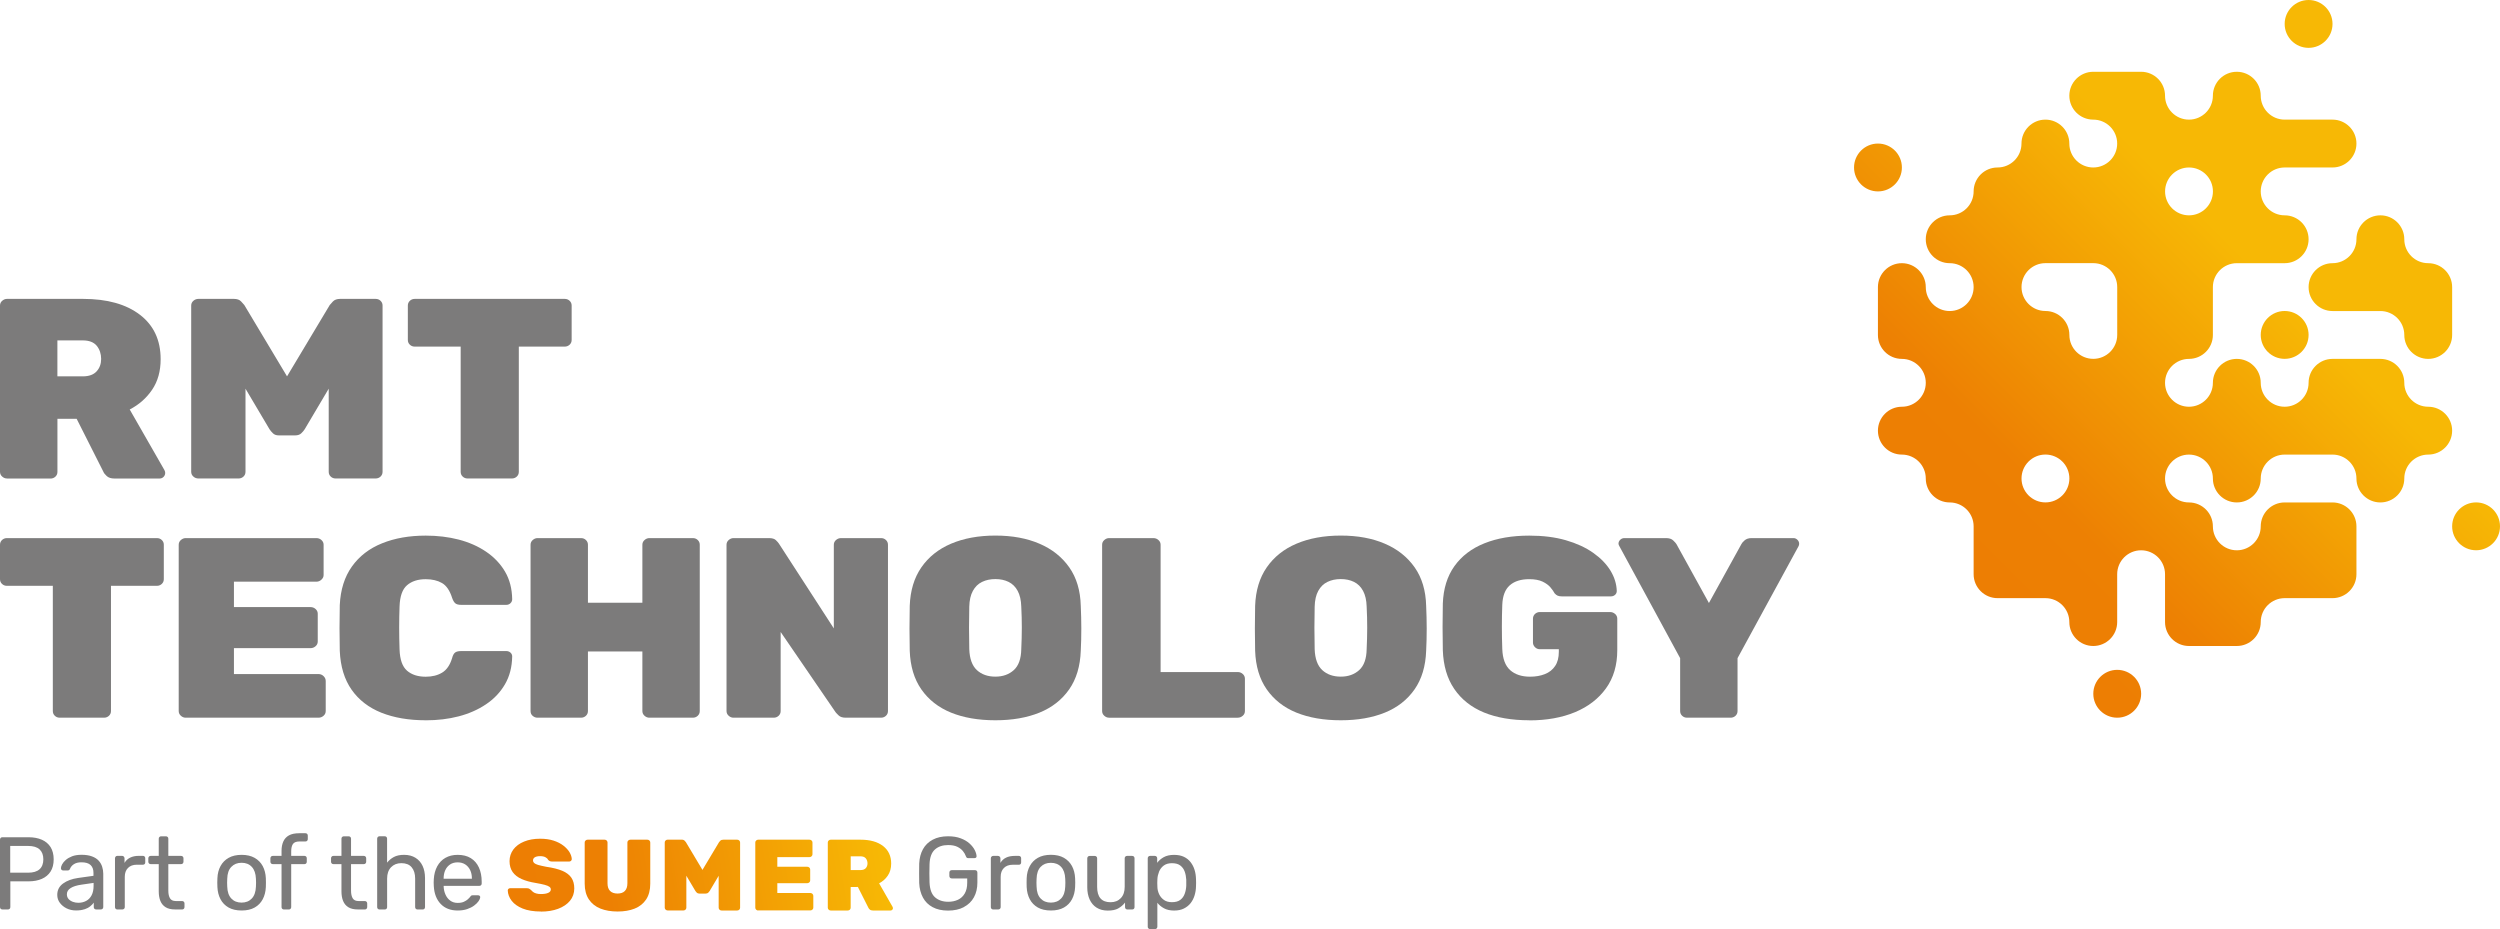
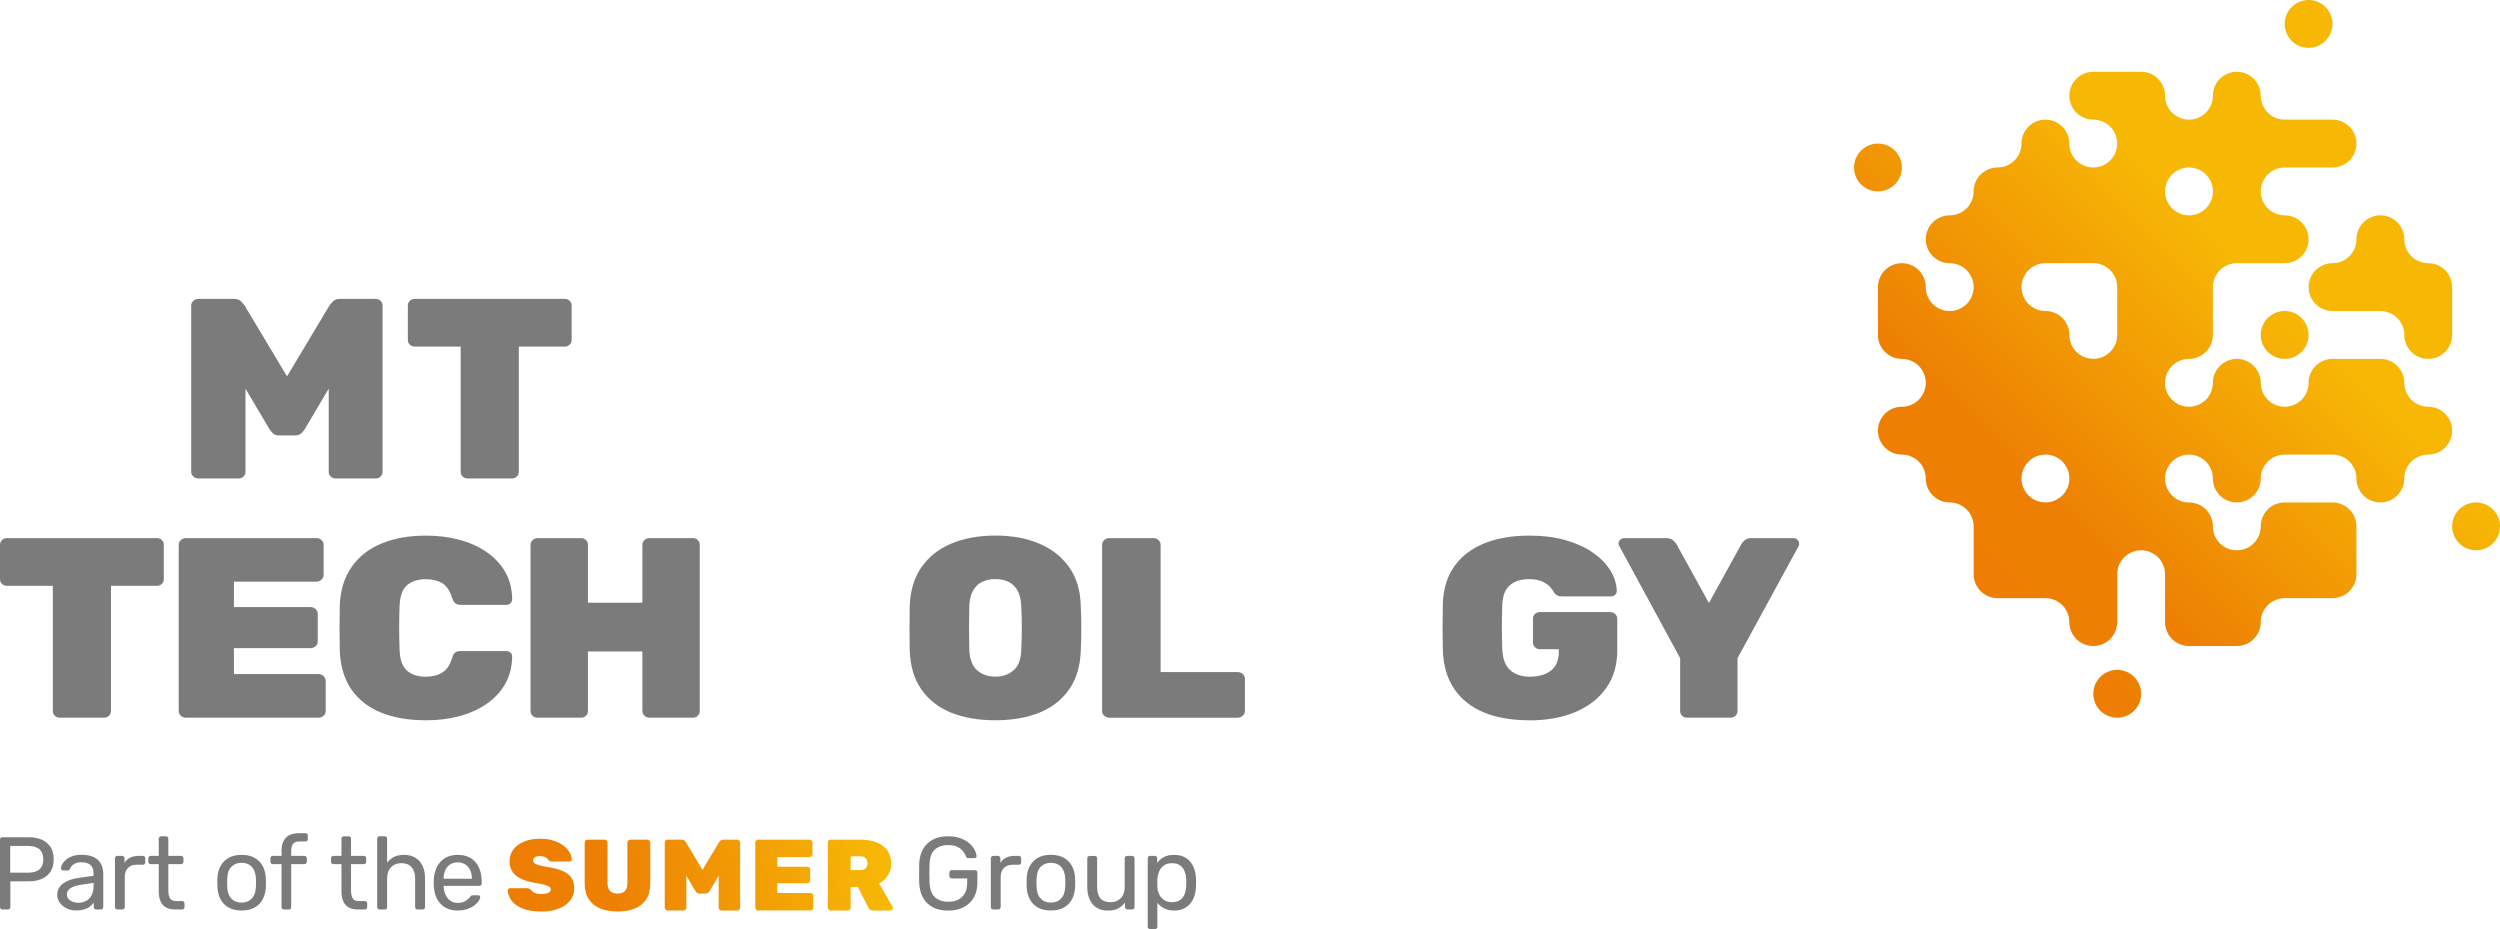
<svg xmlns="http://www.w3.org/2000/svg" xmlns:xlink="http://www.w3.org/1999/xlink" id="Layer_2" data-name="Layer 2" viewBox="0 0 592.45 220.17">
  <defs>
    <style>      .cls-1 {        fill: url(#New_Gradient_Swatch_3-5);      }      .cls-2 {        fill: url(#New_Gradient_Swatch_3-2);      }      .cls-3 {        fill: url(#New_Gradient_Swatch_3);      }      .cls-4 {        fill: url(#New_Gradient_Swatch_3-6);      }      .cls-5 {        fill: url(#New_Gradient_Swatch_3-3);      }      .cls-6 {        fill: #7c7b7b;      }      .cls-7 {        fill: url(#New_Gradient_Swatch_3-4);      }    </style>
    <linearGradient id="New_Gradient_Swatch_3" data-name="New Gradient Swatch 3" x1="121.69" y1="208.47" x2="207.33" y2="194.04" gradientUnits="userSpaceOnUse">
      <stop offset="0" stop-color="#ed7e03" />
      <stop offset=".25" stop-color="#ed8003" />
      <stop offset="1" stop-color="#f7b805" />
    </linearGradient>
    <linearGradient id="New_Gradient_Swatch_3-2" data-name="New Gradient Swatch 3" x1="122.13" y1="211.07" x2="207.77" y2="196.64" xlink:href="#New_Gradient_Swatch_3" />
    <linearGradient id="New_Gradient_Swatch_3-3" data-name="New Gradient Swatch 3" x1="122.75" y1="214.74" x2="208.38" y2="200.32" xlink:href="#New_Gradient_Swatch_3" />
    <linearGradient id="New_Gradient_Swatch_3-4" data-name="New Gradient Swatch 3" x1="123.29" y1="217.92" x2="208.92" y2="203.49" xlink:href="#New_Gradient_Swatch_3" />
    <linearGradient id="New_Gradient_Swatch_3-5" data-name="New Gradient Swatch 3" x1="123.79" y1="220.88" x2="209.42" y2="206.46" xlink:href="#New_Gradient_Swatch_3" />
    <linearGradient id="New_Gradient_Swatch_3-6" data-name="New Gradient Swatch 3" x1="465.3" y1="132.82" x2="534.53" y2="63.59" xlink:href="#New_Gradient_Swatch_3" />
  </defs>
  <g id="Layer_1" data-name="Layer 1">
    <g id="Part_of_the_SUMER_Group" data-name="Part of the SUMER Group">
      <path class="cls-3" d="M128.19,216.01c-1.73,0-3.19-.24-4.35-.71-1.15-.47-2.02-1.09-2.6-1.85-.57-.76-.88-1.57-.91-2.42,0-.16.05-.29.16-.39.11-.1.24-.15.4-.15h3.94c.24,0,.43.04.57.11.13.07.28.17.43.3.15.18.33.34.52.49.19.15.45.27.76.35.31.09.67.13,1.08.13.75,0,1.34-.1,1.74-.29.4-.19.6-.45.6-.79,0-.26-.1-.47-.32-.63-.22-.17-.59-.33-1.11-.47-.52-.14-1.25-.29-2.16-.45-1.27-.2-2.38-.51-3.31-.92-.93-.41-1.65-.97-2.14-1.66-.49-.69-.74-1.57-.74-2.59s.31-1.97.91-2.77c.6-.8,1.46-1.43,2.55-1.87,1.08-.45,2.36-.67,3.8-.67,1.19,0,2.26.15,3.18.45.92.3,1.7.7,2.33,1.19.63.49,1.12,1.02,1.45,1.57.33.56.51,1.11.53,1.62,0,.16-.06.29-.18.4-.12.11-.25.17-.39.17h-4.14c-.2,0-.38-.03-.51-.1-.14-.06-.27-.17-.41-.32-.09-.23-.29-.42-.61-.59-.32-.17-.74-.26-1.25-.26-.55,0-.98.09-1.27.27-.29.18-.43.43-.43.76,0,.23.09.42.26.59.18.17.5.32.95.46.46.13,1.11.28,1.93.44,1.57.22,2.85.55,3.82.96.97.41,1.69.97,2.14,1.64.45.67.68,1.52.68,2.53,0,1.13-.35,2.12-1.03,2.94-.68.81-1.62,1.45-2.81,1.89-1.18.44-2.55.66-4.07.66" />
      <path class="cls-2" d="M146.37,216.01c-1.54,0-2.91-.23-4.07-.69-1.17-.46-2.09-1.2-2.75-2.18-.65-.98-.99-2.23-.99-3.73v-9.76c0-.19.07-.35.21-.47.14-.13.3-.19.47-.19h4.04c.19,0,.36.06.49.19.13.13.2.29.2.47v9.68c0,.8.2,1.4.61,1.81.4.4.99.61,1.76.61s1.35-.2,1.74-.61c.39-.4.6-1.01.6-1.81v-9.68c0-.19.07-.35.21-.47.14-.13.31-.19.5-.19h4.02c.19,0,.36.06.49.19.13.13.2.29.2.47v9.76c0,1.49-.33,2.75-.97,3.73-.65.98-1.56,1.71-2.72,2.18-1.16.46-2.52.69-4.03.69" />
      <path class="cls-5" d="M171,215.77c-.19,0-.36-.06-.49-.19-.13-.13-.2-.29-.2-.47v-7.57l-2.15,3.63c-.08.13-.19.26-.33.39-.14.13-.34.2-.6.2h-1.51c-.24,0-.44-.07-.58-.2-.13-.13-.24-.26-.33-.39l-2.16-3.64v7.57c0,.19-.07.35-.2.47-.13.13-.3.19-.49.19h-3.72c-.19,0-.36-.06-.5-.19-.14-.13-.21-.29-.21-.47v-15.46c0-.19.07-.35.21-.47.14-.13.31-.19.5-.19h3.3c.31,0,.55.09.7.25.15.16.25.27.3.34l3.93,6.58,3.93-6.57c.05-.07.15-.18.3-.34.16-.17.39-.25.7-.25h3.3c.19,0,.36.06.49.19.13.13.2.29.2.47v15.46c0,.19-.07.35-.2.47-.13.13-.3.19-.49.19h-3.72Z" />
      <path class="cls-7" d="M179.67,215.77c-.17,0-.34-.06-.47-.19-.14-.13-.21-.29-.21-.47v-15.46c0-.19.07-.35.21-.47.14-.13.3-.19.47-.19h12.16c.19,0,.36.06.5.19.14.13.21.28.21.47v2.81c0,.17-.07.33-.21.46-.14.14-.31.2-.5.2h-7.62v2.28h7.08c.19,0,.36.06.5.19.14.13.21.29.21.47v2.58c0,.19-.07.35-.21.47-.14.13-.31.19-.5.19h-7.08v2.32h7.82c.19,0,.36.07.5.2.14.14.21.3.21.48v2.79c0,.19-.07.35-.21.47-.14.13-.31.19-.5.19h-12.35Z" />
      <path class="cls-1" d="M206.86,215.77c-.33,0-.58-.08-.75-.24-.17-.16-.28-.3-.33-.43l-2.48-4.91-1.71.02v4.9c0,.19-.07.35-.2.47-.13.13-.29.19-.49.19h-4.04c-.18,0-.34-.06-.48-.19-.14-.13-.21-.29-.21-.47v-15.46c0-.19.07-.35.21-.47.14-.13.3-.19.48-.19h7.07c2.25,0,4.04.5,5.32,1.49,1.29.99,1.94,2.39,1.94,4.16,0,1.12-.27,2.08-.8,2.86-.52.77-1.22,1.39-2.06,1.83l3.2,5.59c.05.1.08.2.08.28,0,.15-.05.29-.16.4-.11.11-.24.17-.4.17h-4.19ZM203.91,206.19c.56,0,.99-.15,1.26-.45.27-.3.41-.68.41-1.13s-.13-.87-.4-1.19c-.26-.32-.69-.49-1.27-.49h-2.31v3.26h2.31Z" />
      <path class="cls-6" d="M105.13,208.17c0-.73.13-1.38.39-1.95s.64-1.02,1.14-1.36c.5-.34,1.1-.5,1.8-.5s1.3.17,1.81.5c.5.33.89.79,1.16,1.36s.4,1.22.4,1.95v.07h-6.7v-.07ZM110.7,215.44c.65-.22,1.21-.5,1.66-.84.46-.34.81-.69,1.05-1.04.24-.35.37-.65.39-.89.02-.16-.03-.29-.13-.38-.11-.09-.24-.13-.4-.13h-1.17c-.18,0-.31.02-.39.06-.08.04-.2.17-.34.38-.08.11-.25.28-.49.5-.24.22-.56.42-.95.6-.39.18-.88.27-1.47.27-.68,0-1.27-.18-1.76-.54-.49-.36-.86-.83-1.12-1.41-.26-.58-.41-1.2-.44-1.87v-.22h8.45c.16,0,.3-.05.4-.15.11-.1.16-.24.16-.41v-.42c0-1.29-.22-2.41-.66-3.37-.44-.96-1.08-1.7-1.92-2.22-.84-.52-1.88-.78-3.12-.78-1.11,0-2.07.24-2.9.71-.82.47-1.47,1.14-1.94,2.01-.47.87-.74,1.89-.81,3.04-.02.21-.03.49-.03.82s0,.61.03.82c.1,1.79.64,3.2,1.64,4.24.99,1.03,2.33,1.55,4.01,1.55.85,0,1.6-.11,2.25-.33M91.17,215.53c.18,0,.32-.05.42-.16.1-.1.15-.24.15-.4v-6.77c0-1.14.31-2.03.93-2.68.62-.64,1.43-.97,2.44-.97,1.08,0,1.89.32,2.44.97.55.65.83,1.54.83,2.68v6.77c0,.16.05.3.16.4.11.11.24.16.4.16h1.22c.18,0,.32-.05.41-.16.1-.1.15-.24.15-.4v-6.89c0-1.09-.19-2.05-.57-2.87-.38-.82-.95-1.47-1.69-1.93-.74-.46-1.64-.7-2.7-.7-.98,0-1.78.17-2.42.51s-1.17.79-1.61,1.34v-5.69c0-.16-.05-.3-.15-.4-.1-.11-.24-.16-.42-.16h-1.22c-.16,0-.3.05-.4.16s-.16.24-.16.4v16.23c0,.16.05.3.16.4.11.11.24.16.4.16h1.22ZM86.46,215.53c.16,0,.3-.05.4-.16s.16-.24.16-.4v-.88c0-.16-.05-.3-.16-.4-.11-.1-.24-.16-.4-.16h-1.49c-.67,0-1.13-.22-1.39-.66-.26-.44-.39-1.04-.39-1.81v-6.28h3.03c.16,0,.3-.05.4-.16.11-.1.16-.24.16-.4v-.83c0-.16-.05-.3-.16-.4-.1-.1-.24-.16-.4-.16h-3.03v-4.08c0-.16-.05-.3-.16-.4-.11-.11-.24-.16-.4-.16h-1.15c-.16,0-.3.05-.4.16-.11.1-.16.24-.16.4v4.08h-1.91c-.16,0-.3.05-.4.16-.11.11-.16.24-.16.4v.83c0,.16.05.3.16.4.11.11.24.16.4.16h1.91v6.45c0,.88.13,1.64.39,2.28.26.64.68,1.14,1.25,1.49s1.31.52,2.22.52h1.69ZM68.45,215.53c.16,0,.3-.05.4-.16s.16-.24.16-.4v-10.19h3.15c.16,0,.29-.05.39-.16.1-.1.15-.24.15-.4v-.83c0-.16-.05-.3-.15-.4-.1-.1-.23-.16-.39-.16h-3.15v-1.1c0-.75.14-1.32.41-1.72.28-.4.8-.6,1.56-.6h1.42c.16,0,.29-.05.39-.16.1-.11.15-.24.15-.4v-.83c0-.16-.05-.3-.15-.4-.1-.11-.23-.16-.39-.16h-1.47c-1.03,0-1.85.17-2.46.51-.61.34-1.05.83-1.33,1.45-.28.63-.42,1.36-.42,2.19v1.22h-2.08c-.16,0-.3.05-.4.16-.1.11-.16.24-.16.4v.83c0,.16.05.3.16.4.11.11.24.16.4.16h2.08v10.19c0,.16.05.3.16.4.11.11.24.16.4.16h1.15ZM54.82,212.93c-.61-.64-.93-1.58-.97-2.82-.02-.25-.03-.55-.03-.93s0-.68.03-.93c.03-1.24.35-2.18.97-2.82.61-.64,1.42-.97,2.43-.97s1.82.32,2.42.97c.6.64.93,1.58.98,2.82.02.24.03.55.03.93s0,.68-.03.93c-.05,1.24-.37,2.18-.98,2.82-.6.64-1.41.97-2.42.97s-1.82-.32-2.43-.97M60.36,215.06c.83-.47,1.47-1.13,1.91-1.97s.68-1.8.73-2.87c.02-.28.02-.63.02-1.06s0-.78-.02-1.04c-.05-1.09-.3-2.05-.74-2.88-.45-.83-1.09-1.48-1.92-1.95-.83-.47-1.86-.71-3.08-.71s-2.25.24-3.08.71-1.47,1.12-1.92,1.95c-.45.83-.7,1.79-.74,2.88-.02.26-.03.61-.03,1.04s0,.79.03,1.06c.05,1.08.29,2.03.73,2.87.44.84,1.08,1.49,1.91,1.97.83.47,1.86.71,3.1.71s2.27-.24,3.1-.71M43.16,215.53c.16,0,.3-.05.4-.16.1-.1.16-.24.16-.4v-.88c0-.16-.05-.3-.16-.4-.11-.1-.24-.16-.4-.16h-1.49c-.67,0-1.13-.22-1.39-.66-.26-.44-.39-1.04-.39-1.81v-6.28h3.03c.16,0,.3-.05.4-.16.1-.1.16-.24.16-.4v-.83c0-.16-.05-.3-.16-.4-.11-.1-.24-.16-.4-.16h-3.03v-4.08c0-.16-.05-.3-.16-.4s-.24-.16-.4-.16h-1.15c-.16,0-.3.05-.4.16-.11.1-.16.24-.16.4v4.08h-1.91c-.16,0-.3.05-.4.16-.1.11-.16.24-.16.4v.83c0,.16.05.3.16.4.11.11.24.16.4.16h1.91v6.45c0,.88.13,1.64.39,2.28s.68,1.14,1.25,1.49c.57.35,1.31.52,2.22.52h1.69ZM28.98,215.53c.16,0,.3-.05.42-.16.11-.1.17-.24.17-.4v-7.19c0-.88.25-1.58.76-2.09.5-.51,1.2-.77,2.08-.77h1.47c.16,0,.29-.05.39-.15s.15-.23.15-.39v-1c0-.16-.05-.3-.15-.4-.1-.1-.23-.16-.39-.16h-.98c-.8,0-1.48.14-2.05.42-.57.28-1.02.69-1.34,1.25v-1.08c0-.16-.06-.3-.17-.42-.11-.11-.25-.17-.41-.17h-1.12c-.16,0-.3.06-.4.17-.11.12-.16.25-.16.42v11.56c0,.16.05.3.16.4.1.11.24.16.4.16h1.2ZM17.28,213.72c-.41-.15-.76-.37-1.03-.67-.27-.3-.4-.68-.4-1.14,0-.59.29-1.07.88-1.45.59-.38,1.46-.66,2.62-.82l2.83-.41v.68c0,.91-.16,1.67-.48,2.27-.32.6-.75,1.05-1.31,1.33-.55.29-1.16.43-1.83.43-.44,0-.87-.07-1.28-.22M20.03,215.49c.54-.19.99-.42,1.34-.71.36-.28.64-.57.85-.87v1.05c0,.16.05.3.15.4.1.11.24.16.42.16h1.12c.16,0,.3-.05.4-.16s.16-.24.16-.4v-7.92c0-.55-.09-1.1-.26-1.64-.17-.54-.45-1.02-.83-1.44-.38-.42-.91-.76-1.58-1.01-.67-.25-1.49-.38-2.47-.38-.88,0-1.63.12-2.24.35-.61.24-1.11.53-1.5.87-.39.34-.68.69-.87,1.05-.19.36-.28.66-.28.9,0,.15.04.27.13.38.09.11.22.16.4.16h1.1c.24,0,.41-.12.51-.37.18-.46.49-.83.94-1.12.45-.29,1.04-.44,1.77-.44,1.01,0,1.74.22,2.19.66.45.44.67,1.05.67,1.83v.71l-3.64.51c-1.47.21-2.65.65-3.57,1.32-.91.67-1.37,1.56-1.37,2.69,0,.7.2,1.33.61,1.88.41.55.94.99,1.61,1.32.67.33,1.41.49,2.22.49s1.44-.09,1.98-.28M2.42,200.47h4.23c1.24,0,2.15.28,2.74.83.59.56.88,1.34.88,2.35s-.3,1.81-.9,2.35c-.6.54-1.51.81-2.71.81H2.42v-6.33ZM1.86,215.53c.18,0,.32-.05.43-.16.1-.1.16-.24.16-.4v-6.11h4.33c1.21,0,2.25-.2,3.14-.59.89-.39,1.58-.97,2.07-1.74.49-.77.73-1.73.73-2.88s-.25-2.12-.73-2.9c-.49-.77-1.18-1.36-2.07-1.75-.89-.39-1.94-.59-3.14-.59H.56c-.18,0-.32.05-.41.16-.1.11-.15.25-.15.43v15.96c0,.16.05.3.15.4.1.11.24.16.41.16h1.3Z" />
      <path class="cls-6" d="M275.82,213.26c-.5-.36-.88-.81-1.14-1.37-.25-.55-.39-1.12-.4-1.69-.02-.28-.03-.6-.03-.95s0-.67.03-.93c.03-.6.17-1.19.4-1.77.24-.58.6-1.05,1.1-1.43.5-.37,1.14-.56,1.94-.56.85,0,1.51.18,1.99.55.48.37.83.85,1.04,1.44.21.59.33,1.23.37,1.92.02.47.02.94,0,1.42-.03.68-.15,1.32-.37,1.92-.21.59-.56,1.08-1.04,1.44-.48.37-1.14.55-1.99.55-.77,0-1.4-.18-1.91-.54M273.71,220.17c.18,0,.32-.05.41-.16.1-.11.15-.24.15-.4v-5.67c.41.52.93.96,1.58,1.31.64.35,1.44.53,2.38.53s1.69-.16,2.33-.48c.64-.32,1.17-.74,1.59-1.27.41-.53.73-1.14.94-1.83.21-.69.33-1.42.34-2.19.02-.26.02-.54.02-.83s0-.57-.02-.83c-.02-.78-.13-1.52-.34-2.2-.21-.69-.53-1.3-.94-1.83-.42-.54-.94-.96-1.59-1.27-.65-.31-1.42-.46-2.33-.46-.98,0-1.79.18-2.44.54-.65.36-1.17.81-1.56,1.34v-1.08c0-.16-.05-.3-.16-.4-.1-.1-.24-.16-.4-.16h-1.12c-.16,0-.3.05-.4.16-.11.11-.16.24-.16.4v16.23c0,.16.05.3.16.4s.24.16.4.16h1.17ZM265.01,215.26c.63-.34,1.16-.8,1.6-1.37v1.08c0,.16.05.3.16.4.11.11.24.16.4.16h1.12c.18,0,.32-.05.42-.16.1-.1.15-.24.15-.4v-11.58c0-.16-.05-.3-.15-.4-.1-.1-.24-.16-.42-.16h-1.2c-.16,0-.3.05-.4.16s-.16.24-.16.4v6.77c0,1.14-.3,2.03-.92,2.68s-1.42.97-2.43.97c-2.12,0-3.18-1.21-3.18-3.64v-6.77c0-.16-.05-.3-.16-.4-.1-.1-.24-.16-.4-.16h-1.22c-.16,0-.3.05-.4.16-.1.11-.16.24-.16.4v6.89c0,1.08.19,2.03.56,2.86.38.83.92,1.48,1.65,1.94.72.46,1.61.7,2.65.7s1.85-.17,2.48-.51M246.61,212.93c-.61-.64-.93-1.58-.96-2.82-.02-.24-.03-.55-.03-.93s0-.68.03-.93c.03-1.24.35-2.18.96-2.82.61-.64,1.42-.96,2.43-.96s1.82.32,2.42.96c.6.64.93,1.58.98,2.82.02.24.03.55.03.93s0,.69-.03.93c-.05,1.24-.37,2.18-.98,2.82-.6.64-1.41.97-2.42.97s-1.82-.32-2.43-.97M252.14,215.06c.83-.47,1.47-1.13,1.91-1.97.44-.84.68-1.8.73-2.87.02-.28.03-.63.03-1.06s0-.78-.03-1.04c-.05-1.09-.3-2.05-.74-2.88-.45-.83-1.09-1.48-1.92-1.96-.83-.47-1.86-.71-3.08-.71s-2.25.24-3.08.71c-.83.47-1.47,1.12-1.92,1.96-.45.83-.7,1.79-.74,2.88-.02.26-.02.61-.02,1.04s0,.79.02,1.06c.05,1.08.29,2.03.73,2.87.44.84,1.08,1.49,1.91,1.97.83.47,1.87.71,3.1.71s2.27-.24,3.1-.71M236.55,215.53c.16,0,.3-.05.42-.16.11-.1.17-.24.17-.4v-7.18c0-.88.25-1.58.76-2.09.5-.51,1.2-.77,2.08-.77h1.47c.16,0,.29-.05.39-.15.1-.1.15-.23.15-.39v-1c0-.16-.05-.3-.15-.4-.1-.1-.23-.16-.39-.16h-.98c-.8,0-1.48.14-2.05.41-.57.28-1.02.69-1.34,1.25v-1.08c0-.16-.06-.3-.17-.41-.12-.12-.25-.17-.42-.17h-1.12c-.16,0-.3.06-.4.17-.11.11-.16.25-.16.41v11.56c0,.16.05.3.16.4.11.11.24.16.4.16h1.2ZM228.42,214.95c1.04-.55,1.84-1.32,2.38-2.31.55-.99.82-2.16.82-3.49v-2.35c0-.18-.05-.32-.15-.43-.1-.11-.24-.16-.41-.16h-5.52c-.16,0-.3.05-.4.16-.11.1-.16.25-.16.43v.78c0,.18.05.32.16.43.1.1.24.16.4.16h3.67v1.03c0,1.03-.2,1.87-.59,2.54-.39.67-.92,1.16-1.6,1.48-.68.32-1.45.48-2.31.48-1.29,0-2.33-.36-3.13-1.06-.8-.71-1.23-1.88-1.3-3.51-.05-1.45-.05-2.9,0-4.35.06-1.61.49-2.77,1.28-3.47s1.83-1.05,3.12-1.05c.88,0,1.6.13,2.16.4.56.27,1.01.61,1.34,1.01.33.41.57.82.72,1.25.06.16.13.28.21.34.07.07.19.1.36.1h1.44c.16,0,.29-.04.39-.13.1-.09.14-.21.12-.36-.02-.41-.16-.88-.43-1.42-.27-.54-.68-1.05-1.22-1.55-.55-.5-1.24-.91-2.09-1.23-.85-.33-1.85-.49-3.01-.49-1.42,0-2.63.27-3.64.81-1.01.54-1.78,1.29-2.31,2.25-.53.96-.83,2.1-.89,3.42-.02.73-.02,1.5-.02,2.31s0,1.57.02,2.29c.06,1.32.36,2.47.89,3.45.53.98,1.3,1.74,2.3,2.27,1,.54,2.22.81,3.65.81s2.7-.27,3.74-.82" />
    </g>
    <path class="cls-4" d="M496.07,164.41c0,3.13,2.54,5.67,5.67,5.67s5.67-2.54,5.67-5.67-2.54-5.67-5.67-5.67c-3.13,0-5.67,2.54-5.67,5.67M581.11,124.73c0,3.13,2.54,5.67,5.67,5.67s5.67-2.54,5.67-5.67-2.54-5.67-5.67-5.67-5.67,2.54-5.67,5.67M535.75,79.37c0,3.13,2.54,5.67,5.67,5.67s5.67-2.54,5.67-5.67-2.54-5.67-5.67-5.67-5.67,2.54-5.67,5.67M558.43,56.7c0,3.13-2.54,5.67-5.67,5.67s-5.67,2.54-5.67,5.67,2.54,5.67,5.67,5.67h11.34c3.13,0,5.67,2.54,5.67,5.67s2.54,5.67,5.67,5.67,5.67-2.54,5.67-5.67v-11.34c0-3.13-2.54-5.67-5.67-5.67s-5.67-2.54-5.67-5.67-2.53-5.67-5.66-5.67-5.68,2.54-5.68,5.67M439.37,39.69c0,3.13,2.54,5.67,5.67,5.67s5.67-2.54,5.67-5.67-2.54-5.67-5.67-5.67c-3.13,0-5.67,2.54-5.67,5.67M479.06,113.39c0-3.13,2.54-5.67,5.67-5.67s5.67,2.54,5.67,5.67-2.54,5.67-5.67,5.67-5.67-2.54-5.67-5.67M490.4,79.37c0-3.13-2.54-5.67-5.67-5.67s-5.67-2.54-5.67-5.67,2.54-5.67,5.67-5.67h11.34c3.13,0,5.67,2.54,5.67,5.67v11.34c0,3.13-2.54,5.67-5.67,5.67s-5.67-2.53-5.67-5.67M513.08,45.36c0-3.13,2.54-5.67,5.67-5.67s5.67,2.54,5.67,5.67-2.54,5.67-5.67,5.67-5.67-2.54-5.67-5.67M524.41,22.68c0,3.13-2.54,5.67-5.67,5.67s-5.67-2.54-5.67-5.67-2.54-5.67-5.67-5.67h-11.34c-3.13,0-5.67,2.54-5.67,5.67s2.54,5.67,5.67,5.67,5.67,2.54,5.67,5.67-2.54,5.67-5.67,5.67-5.67-2.54-5.67-5.67-2.54-5.67-5.67-5.67-5.67,2.54-5.67,5.67-2.54,5.67-5.67,5.67-5.67,2.54-5.67,5.67-2.54,5.67-5.67,5.67-5.67,2.54-5.67,5.67,2.54,5.67,5.67,5.67,5.67,2.54,5.67,5.67-2.54,5.67-5.67,5.67-5.67-2.54-5.67-5.67-2.54-5.67-5.67-5.67-5.67,2.54-5.67,5.67v11.34c0,3.13,2.54,5.67,5.67,5.67s5.67,2.54,5.67,5.67-2.54,5.67-5.67,5.67-5.67,2.54-5.67,5.67,2.54,5.67,5.67,5.67,5.67,2.54,5.67,5.67,2.54,5.67,5.67,5.67,5.67,2.54,5.67,5.67v11.34c0,3.13,2.54,5.67,5.67,5.67h11.34c3.13,0,5.67,2.54,5.67,5.67s2.54,5.67,5.67,5.67,5.67-2.54,5.67-5.67v-11.34c0-3.13,2.54-5.67,5.67-5.67s5.67,2.54,5.67,5.67v11.34c0,3.13,2.54,5.67,5.67,5.67h11.34c3.13,0,5.67-2.54,5.67-5.67s2.54-5.67,5.67-5.67h11.34c3.13,0,5.67-2.54,5.67-5.67v-11.34c0-3.13-2.54-5.67-5.67-5.67h-11.34c-3.13,0-5.67,2.54-5.67,5.67s-2.54,5.67-5.67,5.67-5.67-2.54-5.67-5.67-2.54-5.67-5.67-5.67-5.67-2.54-5.67-5.67,2.54-5.67,5.67-5.67,5.67,2.54,5.67,5.67,2.54,5.67,5.67,5.67,5.67-2.54,5.67-5.67,2.54-5.67,5.67-5.67h11.34c3.13,0,5.67,2.54,5.67,5.67s2.54,5.67,5.67,5.67,5.67-2.54,5.67-5.67,2.54-5.67,5.67-5.67,5.67-2.54,5.67-5.67-2.54-5.67-5.67-5.67-5.67-2.54-5.67-5.67-2.54-5.67-5.67-5.67h-11.34c-3.13,0-5.67,2.54-5.67,5.67s-2.54,5.67-5.67,5.67-5.67-2.54-5.67-5.67-2.54-5.67-5.67-5.67-5.67,2.54-5.67,5.67-2.54,5.67-5.67,5.67-5.67-2.54-5.67-5.67,2.54-5.67,5.67-5.67,5.67-2.54,5.67-5.67v-11.34c0-3.13,2.54-5.67,5.67-5.67h11.34c3.13,0,5.67-2.54,5.67-5.67s-2.54-5.67-5.67-5.67-5.67-2.54-5.67-5.67,2.54-5.67,5.67-5.67h11.34c3.13,0,5.67-2.54,5.67-5.67s-2.54-5.67-5.67-5.67h-11.34c-3.13,0-5.67-2.54-5.67-5.67s-2.54-5.67-5.67-5.67-5.67,2.53-5.67,5.67M541.42,5.67c0,3.13,2.54,5.67,5.67,5.67s5.67-2.54,5.67-5.67-2.54-5.67-5.67-5.67c-3.13,0-5.67,2.54-5.67,5.67" />
    <g>
      <path class="cls-6" d="M14.16,170.08c-.46,0-.85-.15-1.17-.46-.32-.3-.47-.68-.47-1.12v-29.67H1.64c-.46,0-.85-.15-1.17-.46-.32-.3-.47-.68-.47-1.12v-8.15c0-.45.16-.82.47-1.12.32-.3.71-.46,1.17-.46h35.54c.46,0,.85.15,1.17.46.32.3.47.68.47,1.12v8.15c0,.45-.16.82-.47,1.12-.32.3-.71.46-1.17.46h-10.88v29.67c0,.45-.16.82-.47,1.12-.32.3-.71.46-1.17.46h-10.5Z" />
      <path class="cls-6" d="M44,170.08c-.42,0-.8-.15-1.14-.46-.34-.3-.51-.68-.51-1.12v-39.4c0-.45.17-.82.51-1.12.34-.3.72-.46,1.14-.46h30.98c.46,0,.86.15,1.2.46.34.3.51.68.51,1.12v7.17c0,.41-.17.77-.51,1.09-.34.32-.74.49-1.2.49h-19.54v6.02h18.15c.46,0,.86.15,1.2.46.34.3.51.68.51,1.12v6.57c0,.45-.17.82-.51,1.12-.34.3-.74.46-1.2.46h-18.15v6.14h20.04c.46,0,.86.16,1.2.49.34.33.51.71.51,1.16v7.11c0,.45-.17.82-.51,1.12-.34.3-.74.46-1.2.46h-31.49Z" />
      <path class="cls-6" d="M100.88,170.69c-4.01,0-7.5-.6-10.5-1.79-2.99-1.2-5.34-3.01-7.05-5.44-1.71-2.43-2.65-5.51-2.81-9.24-.04-1.66-.06-3.45-.06-5.35s.02-3.73.06-5.47c.17-3.65,1.13-6.7,2.88-9.15,1.75-2.45,4.13-4.29,7.15-5.5,3.01-1.22,6.46-1.82,10.34-1.82,2.78,0,5.38.31,7.81.94,2.42.63,4.59,1.58,6.48,2.86s3.39,2.85,4.49,4.71c1.1,1.86,1.67,4.05,1.71,6.57,0,.36-.14.68-.41.94s-.6.39-.98.39h-10.69c-.63,0-1.1-.12-1.39-.36s-.55-.67-.76-1.28c-.55-1.74-1.35-2.92-2.4-3.53-1.05-.61-2.34-.91-3.86-.91-1.86,0-3.33.48-4.43,1.43-1.1.95-1.69,2.62-1.77,5.02-.12,3.32-.12,6.73,0,10.21.08,2.39.67,4.06,1.77,5.02,1.1.95,2.57,1.43,4.43,1.43,1.52,0,2.81-.32,3.89-.97,1.08-.65,1.87-1.8,2.37-3.47.17-.65.41-1.08.73-1.31.31-.22.79-.33,1.42-.33h10.69c.38,0,.71.12.98.36s.41.55.41.91c-.04,2.51-.61,4.71-1.71,6.6s-2.59,3.47-4.49,4.74c-1.9,1.28-4.06,2.23-6.48,2.86s-5.03.94-7.81.94Z" />
      <path class="cls-6" d="M127.38,170.08c-.42,0-.8-.14-1.14-.43-.34-.28-.51-.67-.51-1.15v-39.4c0-.45.17-.82.51-1.12.34-.3.72-.46,1.14-.46h10.31c.46,0,.85.15,1.17.46s.47.68.47,1.12v13.74h12.9v-13.74c0-.45.17-.82.51-1.12.34-.3.72-.46,1.14-.46h10.31c.46,0,.85.15,1.17.46s.47.68.47,1.12v39.4c0,.45-.16.82-.47,1.12-.32.3-.71.46-1.17.46h-10.31c-.42,0-.8-.15-1.14-.46-.34-.3-.51-.68-.51-1.12v-14.11h-12.9v14.11c0,.45-.16.82-.47,1.12-.32.3-.71.46-1.17.46h-10.31Z" />
-       <path class="cls-6" d="M173.82,170.08c-.42,0-.8-.15-1.14-.46-.34-.3-.51-.68-.51-1.12v-39.4c0-.45.17-.82.51-1.12.34-.3.72-.46,1.14-.46h8.41c.76,0,1.31.16,1.64.49.34.33.57.59.7.79l13.03,20.12v-19.82c0-.45.17-.82.51-1.12.34-.3.74-.46,1.2-.46h9.48c.46,0,.85.15,1.17.46.32.3.47.68.47,1.12v39.4c0,.45-.16.82-.47,1.12-.32.3-.71.46-1.17.46h-8.35c-.76,0-1.32-.17-1.68-.52-.36-.34-.6-.6-.73-.76l-13.03-19.03v18.73c0,.45-.16.82-.47,1.12-.32.3-.71.46-1.17.46h-9.55Z" />
      <path class="cls-6" d="M235.89,170.69c-4.05,0-7.56-.61-10.53-1.82s-5.31-3.05-7.02-5.5-2.62-5.5-2.75-9.15c-.04-1.7-.06-3.46-.06-5.26s.02-3.6.06-5.38c.13-3.61,1.04-6.65,2.75-9.12,1.71-2.47,4.06-4.35,7.05-5.62s6.49-1.92,10.5-1.92,7.44.64,10.43,1.92c2.99,1.28,5.35,3.15,7.08,5.62,1.73,2.47,2.63,5.51,2.72,9.12.08,1.78.13,3.58.13,5.38s-.04,3.56-.13,5.26c-.13,3.65-1.04,6.7-2.75,9.15s-4.05,4.29-7.02,5.5-6.46,1.82-10.46,1.82ZM235.89,160.35c1.77,0,3.22-.52,4.36-1.55,1.14-1.03,1.73-2.68,1.77-4.96.08-1.74.13-3.44.13-5.08s-.04-3.31-.13-5.02c-.04-1.5-.33-2.74-.85-3.71s-1.24-1.68-2.15-2.13c-.91-.45-1.95-.67-3.13-.67s-2.24.22-3.16.67c-.93.45-1.65,1.16-2.18,2.13-.53.97-.81,2.21-.85,3.71-.04,1.7-.06,3.37-.06,5.02s.02,3.33.06,5.08c.08,2.27.68,3.92,1.8,4.96,1.12,1.03,2.58,1.55,4.39,1.55Z" />
      <path class="cls-6" d="M262.83,170.08c-.42,0-.8-.15-1.14-.46-.34-.3-.51-.68-.51-1.12v-39.4c0-.45.17-.82.51-1.12.34-.3.72-.46,1.14-.46h10.5c.46,0,.86.15,1.2.46.34.3.51.68.51,1.12v30.16h18.27c.46,0,.86.15,1.2.46.34.3.51.68.51,1.12v7.66c0,.45-.17.82-.51,1.12-.34.3-.74.46-1.2.46h-30.48Z" />
-       <path class="cls-6" d="M317.74,170.69c-4.05,0-7.56-.61-10.53-1.82s-5.31-3.05-7.02-5.5-2.62-5.5-2.75-9.15c-.04-1.7-.06-3.46-.06-5.26s.02-3.6.06-5.38c.13-3.61,1.04-6.65,2.75-9.12,1.71-2.47,4.06-4.35,7.05-5.62s6.49-1.92,10.5-1.92,7.44.64,10.43,1.92c2.99,1.28,5.35,3.15,7.08,5.62,1.73,2.47,2.63,5.51,2.72,9.12.08,1.78.13,3.58.13,5.38s-.04,3.56-.13,5.26c-.13,3.65-1.04,6.7-2.75,9.15s-4.05,4.29-7.02,5.5-6.46,1.82-10.46,1.82ZM317.74,160.35c1.77,0,3.22-.52,4.36-1.55,1.14-1.03,1.73-2.68,1.77-4.96.08-1.74.13-3.44.13-5.08s-.04-3.31-.13-5.02c-.04-1.5-.33-2.74-.85-3.71s-1.24-1.68-2.15-2.13c-.91-.45-1.95-.67-3.13-.67s-2.24.22-3.16.67c-.93.45-1.65,1.16-2.18,2.13-.53.97-.81,2.21-.85,3.71-.04,1.7-.06,3.37-.06,5.02s.02,3.33.06,5.08c.08,2.27.68,3.92,1.8,4.96,1.12,1.03,2.58,1.55,4.39,1.55Z" />
      <path class="cls-6" d="M362.41,170.69c-4.17,0-7.76-.62-10.75-1.85-2.99-1.24-5.33-3.09-7.02-5.56-1.69-2.47-2.59-5.53-2.72-9.18-.04-1.7-.06-3.54-.06-5.5s.02-3.82.06-5.56c.13-3.53,1.04-6.48,2.75-8.88,1.71-2.39,4.08-4.2,7.11-5.41,3.04-1.22,6.58-1.82,10.62-1.82,3.25,0,6.13.36,8.66,1.09s4.69,1.72,6.48,2.98c1.79,1.26,3.16,2.67,4.11,4.23.95,1.56,1.44,3.17,1.49,4.83,0,.36-.14.67-.41.91-.27.24-.6.36-.98.36h-11.63c-.42,0-.76-.06-1.01-.18s-.49-.3-.7-.55c-.21-.4-.54-.87-.98-1.4-.44-.53-1.07-.98-1.87-1.37-.8-.38-1.86-.58-3.16-.58-1.98,0-3.52.49-4.62,1.46-1.1.97-1.69,2.51-1.77,4.62-.13,3.41-.13,6.89,0,10.46.08,2.31.71,3.98,1.87,5.02,1.16,1.03,2.73,1.55,4.71,1.55,1.31,0,2.48-.2,3.51-.61,1.03-.4,1.84-1.04,2.43-1.92.59-.87.88-2,.88-3.37v-.61h-4.49c-.46,0-.85-.16-1.17-.49-.32-.32-.47-.69-.47-1.09v-5.65c0-.45.16-.82.47-1.12.32-.3.71-.46,1.17-.46h16.63c.46,0,.86.15,1.2.46.34.3.51.68.51,1.12v7.42c0,3.57-.88,6.59-2.66,9.06-1.77,2.47-4.22,4.36-7.33,5.66-3.12,1.3-6.75,1.95-10.88,1.95Z" />
      <path class="cls-6" d="M399.8,170.08c-.46,0-.85-.15-1.17-.46-.32-.3-.47-.68-.47-1.12v-12.53l-14.42-26.57c-.04-.08-.08-.17-.13-.27-.04-.1-.06-.19-.06-.27,0-.37.14-.68.41-.94.27-.26.6-.4.98-.4h9.86c.76,0,1.33.18,1.71.55.38.36.63.65.76.85l7.71,13.98,7.71-13.98c.08-.2.33-.49.73-.85.4-.36.96-.55,1.68-.55h9.93c.34,0,.64.13.92.4.27.26.41.58.41.94,0,.08-.01.17-.03.27-.02.1-.05.19-.09.27l-14.48,26.57v12.53c0,.45-.16.82-.47,1.12-.32.3-.71.46-1.17.46h-10.31Z" />
    </g>
    <g>
-       <path class="cls-6" d="M1.65,113.39c-.42,0-.8-.15-1.14-.46-.34-.3-.51-.68-.51-1.12v-39.4c0-.45.17-.82.51-1.12.34-.3.72-.46,1.14-.46h18.02c5.73,0,10.23,1.26,13.5,3.77,3.27,2.51,4.9,6.02,4.9,10.52,0,2.84-.67,5.25-2.02,7.24-1.35,1.99-3.12,3.55-5.31,4.68l8.22,14.35c.13.24.19.47.19.67,0,.36-.13.68-.38.94-.25.26-.57.4-.95.4h-10.69c-.8,0-1.41-.19-1.83-.58-.42-.38-.7-.74-.82-1.06l-6.32-12.52h-4.55v12.59c0,.45-.16.82-.47,1.12-.32.3-.71.46-1.17.46H1.65ZM13.6,89.19h6.01c1.48,0,2.57-.4,3.29-1.19.72-.79,1.07-1.77,1.07-2.95s-.35-2.25-1.04-3.1c-.7-.85-1.8-1.28-3.32-1.28h-6.01v8.51Z" />
      <path class="cls-6" d="M47.02,113.39c-.46,0-.86-.15-1.2-.46-.34-.3-.51-.68-.51-1.12v-39.4c0-.45.17-.82.51-1.12.34-.3.74-.46,1.2-.46h8.41c.76,0,1.33.2,1.71.61.38.41.63.69.76.85l10.12,16.9,10.12-16.9c.13-.16.38-.45.76-.85.38-.4.95-.61,1.71-.61h8.41c.46,0,.85.15,1.17.46s.47.68.47,1.12v39.4c0,.45-.16.82-.47,1.12-.32.3-.71.46-1.17.46h-9.48c-.46,0-.85-.15-1.17-.46-.32-.3-.47-.68-.47-1.12v-19.7l-5.69,9.61c-.21.33-.48.65-.82.97-.34.32-.82.49-1.45.49h-3.86c-.59,0-1.05-.16-1.39-.49-.34-.32-.61-.65-.82-.97l-5.69-9.61v19.7c0,.45-.16.82-.47,1.12-.32.3-.71.46-1.17.46h-9.48Z" />
      <path class="cls-6" d="M110.81,113.39c-.46,0-.85-.15-1.17-.46-.32-.3-.47-.68-.47-1.12v-29.67h-10.88c-.46,0-.85-.15-1.17-.46-.32-.3-.47-.68-.47-1.12v-8.15c0-.45.16-.82.47-1.12s.71-.46,1.17-.46h35.54c.46,0,.85.15,1.17.46s.47.68.47,1.12v8.15c0,.45-.16.82-.47,1.12-.32.3-.71.46-1.17.46h-10.88v29.67c0,.45-.16.82-.47,1.12-.32.3-.71.46-1.17.46h-10.5Z" />
    </g>
  </g>
</svg>